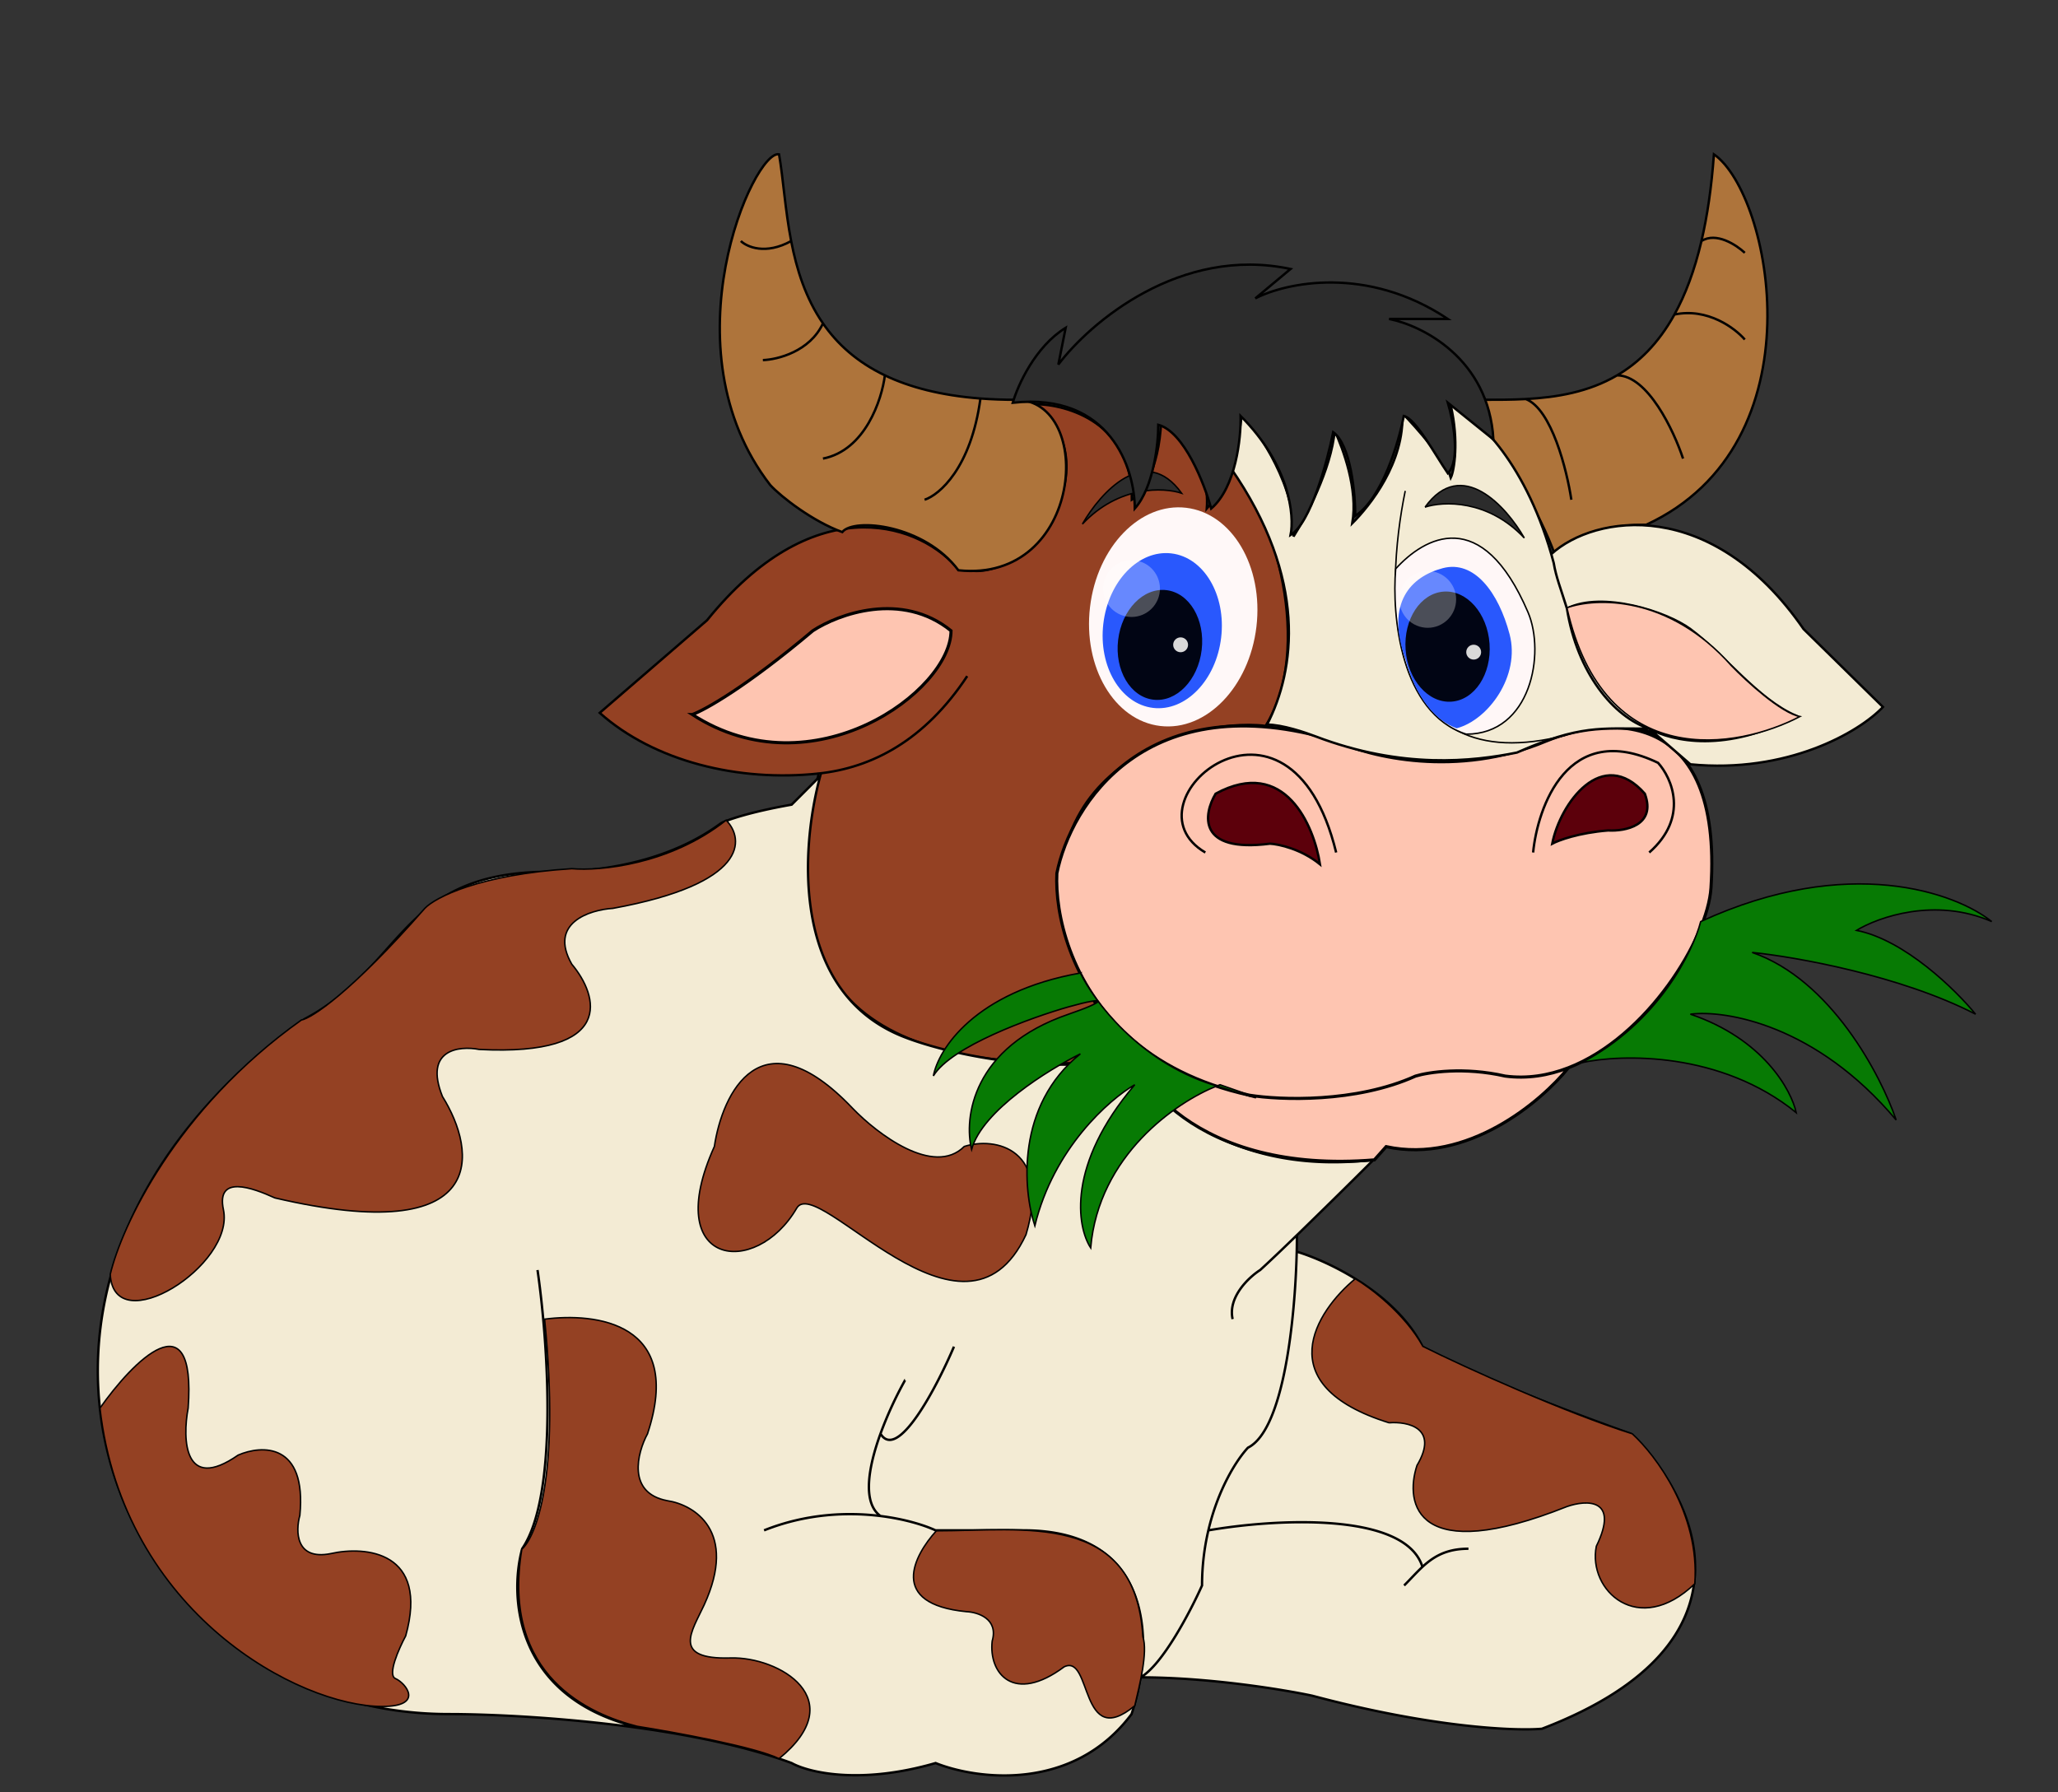
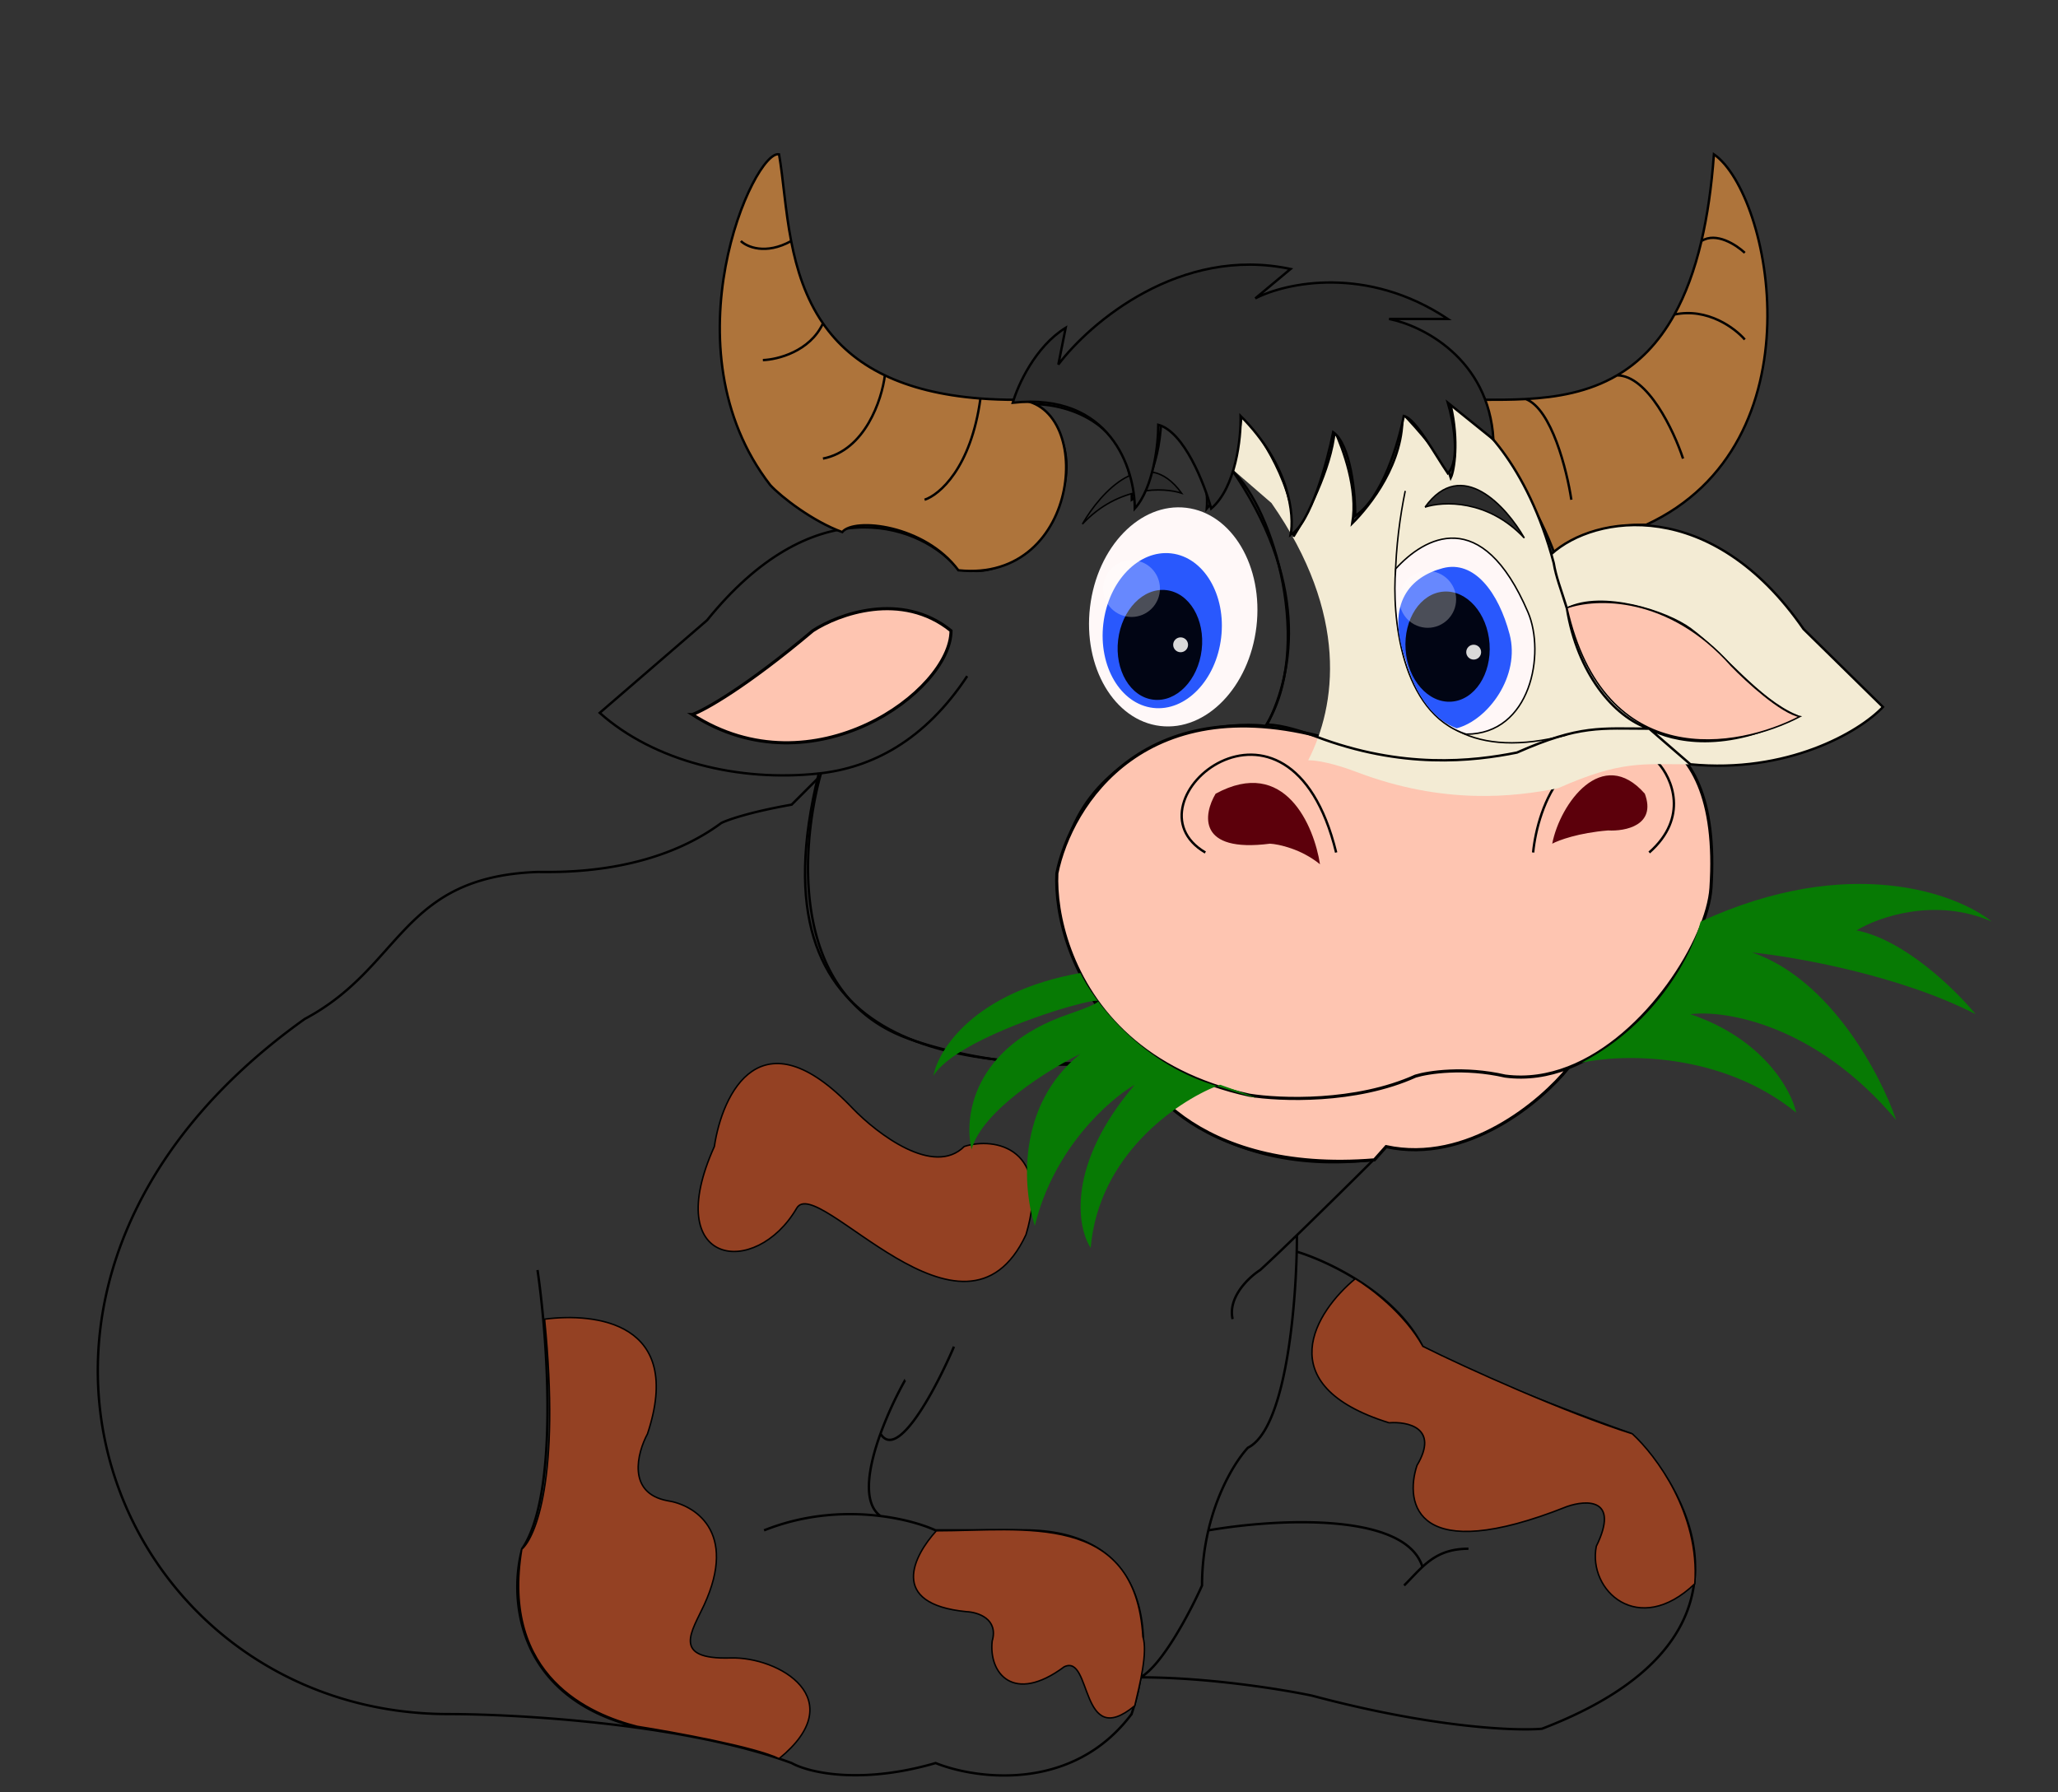
<svg xmlns="http://www.w3.org/2000/svg" width="1378" height="1200" fill="none" viewBox="0 0 1378 1200">
  <rect x="0" y="0" width="1378" height="1200" fill="#333333" stroke="none" />
-   <path fill="#944123" d="M473.41 415.34c69.88-86.6 138.78-66.6 166.34-36.41 41.34 21.65 109.05-64.96 53.15-108.27 21.98 0 65.74 12.8 64.96 63.98 5.9-3.28 18.1-18.5 19.68-53.15 11.15 6.89 32.87 28.34 30.51 59.05 4.27-4.92 13.58-16.93 16.73-25.59 28.55 25.6 55.12 119.95 22.64 171.14-55.12-6.9-182.08 37.52-120.08 175.31 2.96 6.89 17.72 30.51 30.51 30.51v18.7c-118.1 6.9-255.9-5.9-209.64-192.66-53.69 5.77-110.23-8.12-146.65-40.6z" />
  <path stroke="#000" stroke-width="1.6" d="M647.62 452.75c-28.5 43.2-63.95 61.39-99.4 65.2m0 0c-53.7 5.77-110.24-8.12-146.66-40.6l71.85-62c69.88-86.62 138.78-66.6 166.34-36.42 41.34 21.65 109.05-64.96 53.15-108.27 21.98 0 65.74 12.8 64.96 63.98 5.9-3.28 18.1-18.5 19.68-53.15 11.15 6.89 32.87 28.34 30.51 59.05 4.27-4.92 13.58-16.93 16.73-25.59 28.55 25.6 55.12 119.95 22.64 171.14-55.12-6.9-182.08 37.52-120.08 175.31 2.96 6.89 17.72 30.51 30.51 30.51v18.7c-118.1 6.9-255.9-5.9-209.64-192.66Z" />
  <path fill="#AE743B" d="M515.74 324.8c-70.87-91.54-10.83-225.06 5.9-221.46 2.84 16.45 4.04 37.06 8.1 58.07 3.67 18.97 9.67 38.27 21.3 55.12 9.49 13.73 22.71 25.84 41.46 34.82 16.6 7.95 37.5 13.46 63.98 15.5q11.14.85 23.62.86c53.54 0 45.27 123.03-38.38 114.17-22.64-30.51-69.88-35.43-77.76-25.59-19.68-7.09-41-23.62-48.23-31.5m586.6 26.58c117.32-54.33 83.66-221.45 45.28-248.03-1.6 22.23-4.46 41.45-8.35 58.07-4.67 19.9-10.83 36.07-18.1 49.22-10.76 19.45-23.96 32.27-38.39 40.72-19.17 11.23-40.5 14.75-61.14 15.86-9.42.5-18.7.5-27.56.5l5.9 28.54c9.52 13.13 31.11 46.65 41.34 75.79 4.92-8.86 25.59-20.67 61.02-20.67" />
  <path stroke="#000" stroke-width="1.6" d="M496.05 161.41c4.09 3.94 16.55 9.45 33.69 0m0 0c-4.06-21-5.26-41.62-8.1-58.07-16.73-3.6-76.77 129.92-5.9 221.46 7.21 7.87 28.54 24.4 48.22 31.49 7.88-9.84 55.12-4.92 77.76 25.59 83.65 8.86 91.92-114.17 38.38-114.17q-12.5 0-23.62-.87M529.74 161.41c3.67 18.97 9.67 38.27 21.3 55.12m-40.23 24.6c9.76-.32 31.48-5.7 40.23-24.6m0 0c9.49 13.73 22.71 25.84 41.46 34.82m0 0c-2.04 16.28-13.2 50.22-41.46 55.73m41.46-55.73c16.6 7.95 37.5 13.46 63.98 15.5m-37.4 67.79c9.84-3.2 31.1-21.25 37.4-67.8m395.66 67.8c-2.95-19.7-13.19-60.75-30.51-67.43m0 0c-9.42.5-18.7.5-27.56.5l5.9 28.54c9.52 13.13 31.11 46.65 41.34 75.79 4.92-8.86 25.59-20.67 61.02-20.67 117.32-54.33 83.66-221.45 45.28-248.03-1.6 22.23-4.46 41.45-8.35 58.07m-117.63 105.8c20.64-1.1 41.97-4.63 61.14-15.86m44.17 55.73c-6.15-18.58-23.61-55.73-44.17-55.73m0 0c14.43-8.45 27.63-21.27 38.39-40.72m47.12 16.73c-6.48-7.55-24.97-21.46-47.12-16.74m0 0c7.27-13.14 13.43-29.31 18.1-49.2m29.02 7.87c-5.57-5.25-19.17-14.18-29.02-7.88" />
-   <path fill="#F3EBD4" d="M300.44 1147.79c-223.49 0-346.51-287.08-96.4-465.47 65.64-34.88 64.05-95.13 155.88-98.43 14.33 0 75.9 2.1 123.03-32.78 4.08-2.06 19.22-7.39 47.12-12.3l19.13-19.14c-12.96 47.84-20.29 145.42 56.78 174.95 24.58 9.55 89.34 25.8 151.69 14.33 13.7 27.33 65.28 79.13 162.03 67.67a5295 5295 0 0 1-51.3 50.47q0 5.12-.14 11.04c20.55 6.17 66.16 27.53 84.23 63.6 10.94 6.77 54.16 27.9 139.45 58.32 43.06 41.79 91.45 139.81-59.49 197.56-17.77 1.56-73.42-.68-153.78-22.12-19.25-4.1-69.2-12.3-115-12.3a150 150 0 0 1-6 24.6c-39.37 52.51-103.88 43.74-131.21 32.79-50.84 14.76-85.44 6.15-96.4 0-28.4-10.56-63.52-17.93-98.41-22.97-51.78-7.48-103.05-9.82-131.21-9.82" />
  <path stroke="#000" stroke-width="1.6" d="M511.61 1024.76c28.24-11.29 56.02-12.32 77.94-9.6m16.43-90.9a253 253 0 0 0-16.43 35.79m0 55.11c16.29 2.02 29.33 6.11 36.91 9.6h61.51c72.88 1.38 82.28 56.49 75.7 98.43m-174.12-108.03c-12.29-8.89-8.16-32.61 0-55.11m49.21-58.31c-11.62 27.26-37.74 77.1-49.2 58.3m-229.64-109.6c6.83 47.17 14.33 150.56-10.27 186.63-8.9 32.52-4.96 102.16 82 120.54m0 0c-51.78-7.48-103.05-9.82-131.21-9.82-223.49 0-346.51-287.08-96.4-465.47 65.64-34.88 64.05-95.13 155.88-98.43 14.33 0 75.9 2.1 123.03-32.78 4.08-2.06 19.22-7.39 47.12-12.3l19.13-19.14c-12.96 47.84-20.29 145.42 56.78 174.95 24.58 9.55 89.34 25.8 151.69 14.33 13.7 27.33 65.28 79.13 162.03 67.67a5295 5295 0 0 1-51.3 50.47m-436.75 330.52c34.89 5.04 70 12.41 98.42 22.97 10.95 6.15 45.55 14.76 96.39 0 27.33 10.95 91.84 19.72 131.21-32.79a150 150 0 0 0 6-24.6m61.67-239.9c-3.3-14.77 10.92-28.06 18.45-32.86 6.2-5.65 15-14.04 24.6-23.34m0 0q0 5.12-.13 11.04m-104.6 285.06c14.65-8.17 33.57-44.42 41.2-61.52a162 162 0 0 1 4.24-36.91m-45.43 98.43c45.8 0 95.75 8.2 115 12.3 80.36 21.44 136.01 23.68 153.78 22.12 150.94-57.75 102.55-155.77 59.49-197.56-85.29-30.42-128.5-51.55-139.46-58.31-18.06-36.08-63.67-57.44-84.22-63.6m0 0c-1.06 44.6-8.55 119.23-32.65 131.26-7.35 7.85-19.96 27.42-26.51 55.36m0 0c43.01-7.5 131.92-13.09 143.39 24.61m-12.3 12.3c12.3-12.3 20.41-24.6 43.05-24.6" />
  <path fill="#944123" stroke="#000" stroke-width=".98" d="M930.1 952.73c-81.1-25.2-48.89-74.8-22.64-96.45 10 5.9 33.07 23.23 45.27 45.27 29.53 14.77 96.46 44.78 140.25 58.56 15.75 14.44 45.28 53.64 41.83 100.39-37.79 36.22-71.84 4.43-65.94-25.09 15.75-32.29-6.56-31.17-19.68-26.58-100.79 40.16-108.93-1.64-100.4-27.56 14.97-25.2-6.23-29.52-18.7-28.54Z" />
  <path fill="#FEC5B1" d="M707.66 584.75c9.19-45.6 59.45-127.16 187-88.58 21.98 10.5 80.9 25.2 140.75 0 41.01-16.73 118.1-22.83 110.23 98.43-2.19 33.76-42.48 99.85-95.47 120.4-18.04 22.53-67.71 64.63-122.04 52.82l-7.88 8.86c-120.07 9.84-165.35-57.64-164.36-82.52-39.56-35.33-49.55-82.7-48.23-109.4" />
  <path fill="#FEC5B1" d="M1158.44 445.98c-35.44-44.1-86.94-45.28-108.27-40.36 11.81 111.02 108.27 98.3 158.46 72.84-19.68-4.73-41.66-23.62-50.19-32.48m-614.16-23.62c-44.88 37.8-72.5 53.14-80.7 56.1 80.7 52.16 173.21-15.75 173.21-56.1-33.06-26.77-75.45-11.16-92.51 0" />
  <path stroke="#000" stroke-width="2.09" d="M755.89 694.16c-39.56-35.33-49.55-82.7-48.23-109.4 9.19-45.6 59.45-127.17 187-88.59 21.98 10.5 80.9 25.2 140.75 0 41.01-16.73 118.1-22.83 110.23 98.43-2.19 33.76-42.48 99.85-95.47 120.4m-294.28-20.84c19.22 17.17 45.42 31.49 80.7 39.21 20.34 3.28 71.06 5.32 111.22-12.8 8.53-2.62 32.48-6.3 60.04 0 14.65 1.92 28.89-.37 42.32-5.57m-294.28-20.84c-.99 24.88 44.29 92.36 164.36 82.52l7.88-8.86c54.33 11.81 104-30.3 122.04-52.82m0-309.37c21.33-4.93 72.83-3.75 108.27 40.35 8.53 8.86 30.51 27.75 50.19 32.48-50.19 25.46-146.65 38.19-158.46-72.83Zm-586.6 72.83c8.2-2.95 35.83-18.3 80.7-56.1 17.07-11.16 59.46-26.77 92.52 0 0 40.35-92.51 108.26-173.22 56.1Z" />
  <path fill="#5C000B" d="M813.96 531.48c46.45-25.2 65.94 21.66 69.88 47.25-12.6-10.24-27.56-13.46-33.47-13.78-48.82 6.3-44.62-19.69-36.41-33.47m287.39 0c-28.54-32.48-56.76 6.56-62.01 33.47 4.27-2.3 17.72-7.29 37.4-8.86 11.49.65 32.48-3.35 24.61-24.6" />
-   <path stroke="#000" stroke-width="1.6" d="M813.96 531.48c46.45-25.2 65.94 21.66 69.88 47.25-12.6-10.24-27.56-13.46-33.47-13.78-48.82 6.3-44.62-19.69-36.41-33.47Zm287.39 0c-28.54-32.48-56.76 6.56-62.01 33.47 4.27-2.3 17.72-7.29 37.4-8.86 11.49.65 32.48-3.35 24.61-24.6Z" />
  <path stroke="#000" stroke-width="1.6" d="M807.07 570.85c-57.09-33.46 56.1-128.93 87.6 0m131.88 0c2.95-30.18 23.03-89.17 83.66-60.04 9.18 10.17 20.86 36.42-5.91 60.04" />
-   <path fill="#F3EBD4" d="M823.8 312.98c4.92-6.88 4.72-15.15 7.87-36.41 11.48 12.8 36.81 51.18 34.45 82.67 8.2-12.8 25.2-44.88 27.56-70.86 5.58 12.14 15.75 39.17 11.8 62 11.82-11.8 35.05-40.74 33.47-73.81 9.52 9.84 29.33 32.28 32.48 43.3 2.3-4.59 5.51-24.6 0-48.22 14.97 4.77 48.74 35.25 67.27 99.4 29.19-26.57 107.53-38.78 168.95 50.2l26.57 26.08 26.57 26.08c-16.07 17.06-64.36 44.69-128.93 38.39l-27.56-23.87c-32.48 0-46.26-2.7-88.58 16-29.52 5.9-76.77 11.29-134.84-10.83-6.89-2.63-22.24-7.88-32.48-7.88 18.7-36.41 27.56-97.43-24.6-172.24" />
+   <path fill="#F3EBD4" d="M823.8 312.98c4.92-6.88 4.72-15.15 7.87-36.41 11.48 12.8 36.81 51.18 34.45 82.67 8.2-12.8 25.2-44.88 27.56-70.86 5.58 12.14 15.75 39.17 11.8 62 11.82-11.8 35.05-40.74 33.47-73.81 9.52 9.84 29.33 32.28 32.48 43.3 2.3-4.59 5.51-24.6 0-48.22 14.97 4.77 48.74 35.25 67.27 99.4 29.19-26.57 107.53-38.78 168.95 50.2l26.57 26.08 26.57 26.08c-16.07 17.06-64.36 44.69-128.93 38.39c-32.48 0-46.26-2.7-88.58 16-29.52 5.9-76.77 11.29-134.84-10.83-6.89-2.63-22.24-7.88-32.48-7.88 18.7-36.41 27.56-97.43-24.6-172.24" />
  <path stroke="#000" stroke-width="1.6" d="M1104.3 487.93c-32.48 0-46.26-2.7-88.58 16-29.52 5.9-76.77 11.29-134.84-10.83-6.89-2.63-22.24-7.88-32.48-7.88 18.7-36.41 27.56-97.43-24.6-172.24 4.92-6.88 4.72-15.15 7.87-36.41 11.48 12.8 36.81 51.18 34.45 82.67 8.2-12.8 25.2-44.88 27.56-70.86 5.58 12.14 15.75 39.17 11.8 62 11.82-11.8 35.05-40.74 33.47-73.81 9.52 9.84 29.33 32.28 32.48 43.3 2.3-4.59 5.51-24.6 0-48.22 14.97 4.77 48.74 35.25 67.27 99.4m65.6 116.88 27.56 23.87c64.57 6.3 112.86-21.33 128.93-38.39l-26.57-26.08-26.57-26.08c-61.42-88.98-139.76-76.77-168.95-50.2m65.6 116.88c15.42 8.53 51.97 16.58 98.43-8.61-25.59-10.83-48.23-41.32-70.87-58.07-15.96-11.81-59.05-25.6-82.67-13.78m55.11 80.46c-23.64-7.7-48.22-37.15-55.11-80.46m-10.49-36.42q.83 2.9 1.63 5.9c1.58 9.51 4.74 17.22 8.86 30.52" />
  <path stroke="#000" stroke-width=".98" d="M940.92 328.73c-13.78 66.93-17.71 196.45 108.27 163.38" />
  <path fill="#944123" stroke="#000" stroke-width=".98" d="M647.13 1079.21c-52.75-5.12-35.1-37.73-20.18-54.14 58.56 0 133.37-13.28 138.29 70.87 3.44 10.33-2.14 32.31-5.42 46.26-36.9 30.51-28.54-34.94-47.24-26.09-33.86 25.2-50.69 4.43-48.23-17.22 4.33-14.96-9.68-19.36-17.22-19.68Zm-213.58-119.1c24.8-74.8-34.94-81.2-68.9-76.77 10.64 106.7-6.23 146.16-15.25 154.04-14.17 85.43 46.26 110.72 77.26 118.59 24.94 3.94 78.84 13.78 94.98 21.66 48.82-39.77 0-68.38-32.48-67.42-40.16 1.18-25.64-18.21-17.72-35.43 22.84-49.61-6.88-67.26-24.6-69.88-27.16-5.12-20.18-32-13.29-44.79Zm137.3-218.01c-61.41-64.56-87.27-9.84-92.52 25.6-36.21 80.31 27.56 88.58 55.12 41.33 13.78-23.62 112.2 106.3 153.54 17.72 17.32-58.26-21-65.61-41.34-59.05-20.47 20.47-58.4-8.53-74.8-25.6Z" />
  <path fill="#2C2C2C" stroke="#000" stroke-width=".98" d="M791.2 330.26c-11.98-3.94-42.03-5.32-66.44 20.66 11.98-21 42.03-54.52 66.44-20.66Z" />
-   <path fill="#944123" stroke="#000" stroke-width=".98" d="M410.42 608.25c90.55-16.53 88.26-46.26 75.79-59.05-37.8 29.92-84.64 34.12-103.34 32.48-62.2 3.94-91.54 19.36-98.43 26.57-49.6 56.7-75.78 73.5-82.67 74.8C117.52 742.9 81.37 821.5 73.82 853.33c2.36 44.88 83.66-5.91 75.78-43.31-4.97-23.62 19.36-14.76 34.45-7.87 144.88 33.85 135.17-31.17 112.2-67.92-12.6-31.5 11.16-34.12 24.6-31.5 92.13 4.73 79.73-36.08 62.01-57.08-15.74-27.55 11.81-36.41 27.56-37.4ZM125.98 942.89c5.51-74.8-37.07-31.17-59.05 0 15.75 137.79 133.85 199.8 188.97 199.8 28.54 0 15.75-15.75 8.86-18.7-5.51-2.36 2.3-20.02 6.89-28.55 15.75-56.69-26.9-60.36-50.2-55.11-23.62 4.72-23.62-15.09-20.67-25.59 4.73-48.82-25.59-47.24-41.34-40.36-36.21 25.2-37.4-10.5-33.46-31.49Z" />
  <path fill="#077A04" d="M723.4 651.56c8.87 18.37 38.98 59.05 88.59 74.8l2.7.86q1.14-.46 2.22-.86c18.67 6.44 43.73 15.4-2.22.86-27.27 10.93-79.03 46.34-84.4 108.39-9.18-14.1-16.13-55.7 29.53-109.25-17.06 9.84-54.33 42.52-66.92 94.49-7.88-23.95-12.8-80.51 30.5-115.16-21.32 10.5-65.74 38-72.83 63.98-5.25-21 .4-68.5 64.96-90.55 25.6-8.74 26.9-12.47 0-4.92-25.26 7.21-78.74 26.57-90.55 46.25 3.28-17.71 27.56-56.3 98.43-68.9m479.32 93.51c-50.4-40.94-116.8-39.37-143.7-33.46 51.18-26.77 74.47-74.15 79.72-94.49 99.21-45.67 171.26-19.03 194.88 0-37.8-16.53-76.12-2.95-90.55 5.9 32.28 6.3 66.6 40.03 79.72 56.1-50.39-25.98-120.73-38.38-149.6-41.33 52.75 18.1 86.28 82.35 96.45 112.2-53.54-63.78-114.17-73.82-137.79-70.86 48.82 16.53 67.58 50.85 70.87 65.94" />
-   <path stroke="#000" stroke-width=".98" d="M723.4 651.56c8.87 18.37 38.98 59.05 88.59 74.8l2.7.86q1.14-.46 2.22-.86c18.67 6.44 43.73 15.4-2.22.86-27.27 10.93-79.03 46.34-84.4 108.39-9.18-14.1-16.13-55.7 29.53-109.25-17.06 9.84-54.33 42.52-66.92 94.49-7.88-23.95-12.8-80.51 30.5-115.16-21.32 10.5-65.74 38-72.83 63.98-5.25-21 .4-68.5 64.96-90.55 25.6-8.74 26.9-12.47 0-4.92-25.26 7.21-78.74 26.57-90.55 46.25 3.28-17.71 27.56-56.3 98.43-68.9Zm479.33 93.5c-50.4-40.94-116.8-39.37-143.7-33.46 51.18-26.77 74.47-74.15 79.72-94.49 99.21-45.67 171.26-19.03 194.88 0-37.8-16.53-76.12-2.95-90.55 5.9 32.28 6.3 66.6 40.03 79.72 56.1-50.39-25.98-120.73-38.38-149.6-41.33 52.75 18.1 86.28 82.35 96.45 112.2-53.54-63.78-114.17-73.82-137.79-70.86 48.82 16.53 67.58 50.85 70.87 65.94Z" />
  <ellipse cx="785.57" cy="413.08" fill="#FFF8F8" rx="56.1" ry="73.57" transform="rotate(6.77 785.57 413.08)" />
  <ellipse cx="778.22" cy="422.3" fill="#2958FD" rx="39.72" ry="52.09" transform="rotate(6.77 778.22 422.3)" />
  <ellipse cx="776.65" cy="431.85" fill="#010514" rx="28.17" ry="36.94" transform="rotate(6.77 776.65 431.85)" />
  <circle cx="790.52" cy="431.77" r="4.98" fill="#D9D9D9" />
  <circle cx="757.67" cy="394.12" r="19.01" fill="#fff" fill-opacity=".29" />
  <path fill="#FFF7F7" stroke="#000" stroke-width=".98" d="M1023.1 409.93c-31.01-72.38-69.55-50.03-88.58-29.03-2.62 31 3.15 96.55 47.25 110.72 43.3 0 53.14-54.13 41.33-81.69Z" />
  <path fill="#2958FD" d="M1010.8 424.7c7.35 27.8-14.22 57.38-35.43 62.98-12.8-4.43-27.08-18.9-34.43-46.7-13.3-37.45 3.89-54.91 25.1-60.52 21.2-5.6 37.41 16.42 44.76 44.23" />
  <ellipse cx="969.27" cy="433" fill="#010514" rx="28.17" ry="36.94" transform="rotate(-4.02 969.27 433)" />
  <circle cx="986.75" cy="436.69" r="4.98" fill="#D9D9D9" />
  <circle cx="955.99" cy="401.38" r="19.01" fill="#fff" fill-opacity=".29" />
  <path fill="#FEC5B1" stroke="#000" stroke-width=".98" d="M1159.42 445.86c-42.12-47.64-91.04-45.77-110.23-38.88 24.8 110.63 114.33 94.65 156 72.83-12.6-2.36-35.76-23.62-45.77-33.95Z" />
  <path fill="#2C2C2C" stroke="#000" stroke-width=".98" d="M954.2 339.56c11.98-3.94 42.03-5.32 66.44 20.67-11.97-21-42.02-54.53-66.43-20.67Z" />
  <path fill="#2C2C2C" stroke="#000" stroke-width="1.6" d="M713.57 219.48c-20.48 12.6-32.16 38.72-35.44 50.2 65.36-7.09 81.7 44.29 81.7 70.86 12.6-14.17 15.74-43.3 15.74-56.1 17.32 4.73 30.84 39.37 35.43 56.1 16.54-14.17 20.02-47.24 19.69-62 33.07 33.07 36.09 66.92 33.46 79.72 13.39-7.87 24.6-49.21 28.54-68.9 11.81 8.66 14.77 41.01 14.77 56.1 18.1-11.8 29.2-49.54 32.48-66.92 7.87 1.57 21 25.91 29.52 38.38 8.66-8.66 3.61-35.1 0-47.24l30.51 24.6c-3.14-54.32-47.9-76.44-69.87-80.7h39.36c-54.33-36.22-108.59-24.28-128.93-13.78l23.62-19.69c-74.01-15.74-134.5 36.1-155.5 63.98z" />
</svg>